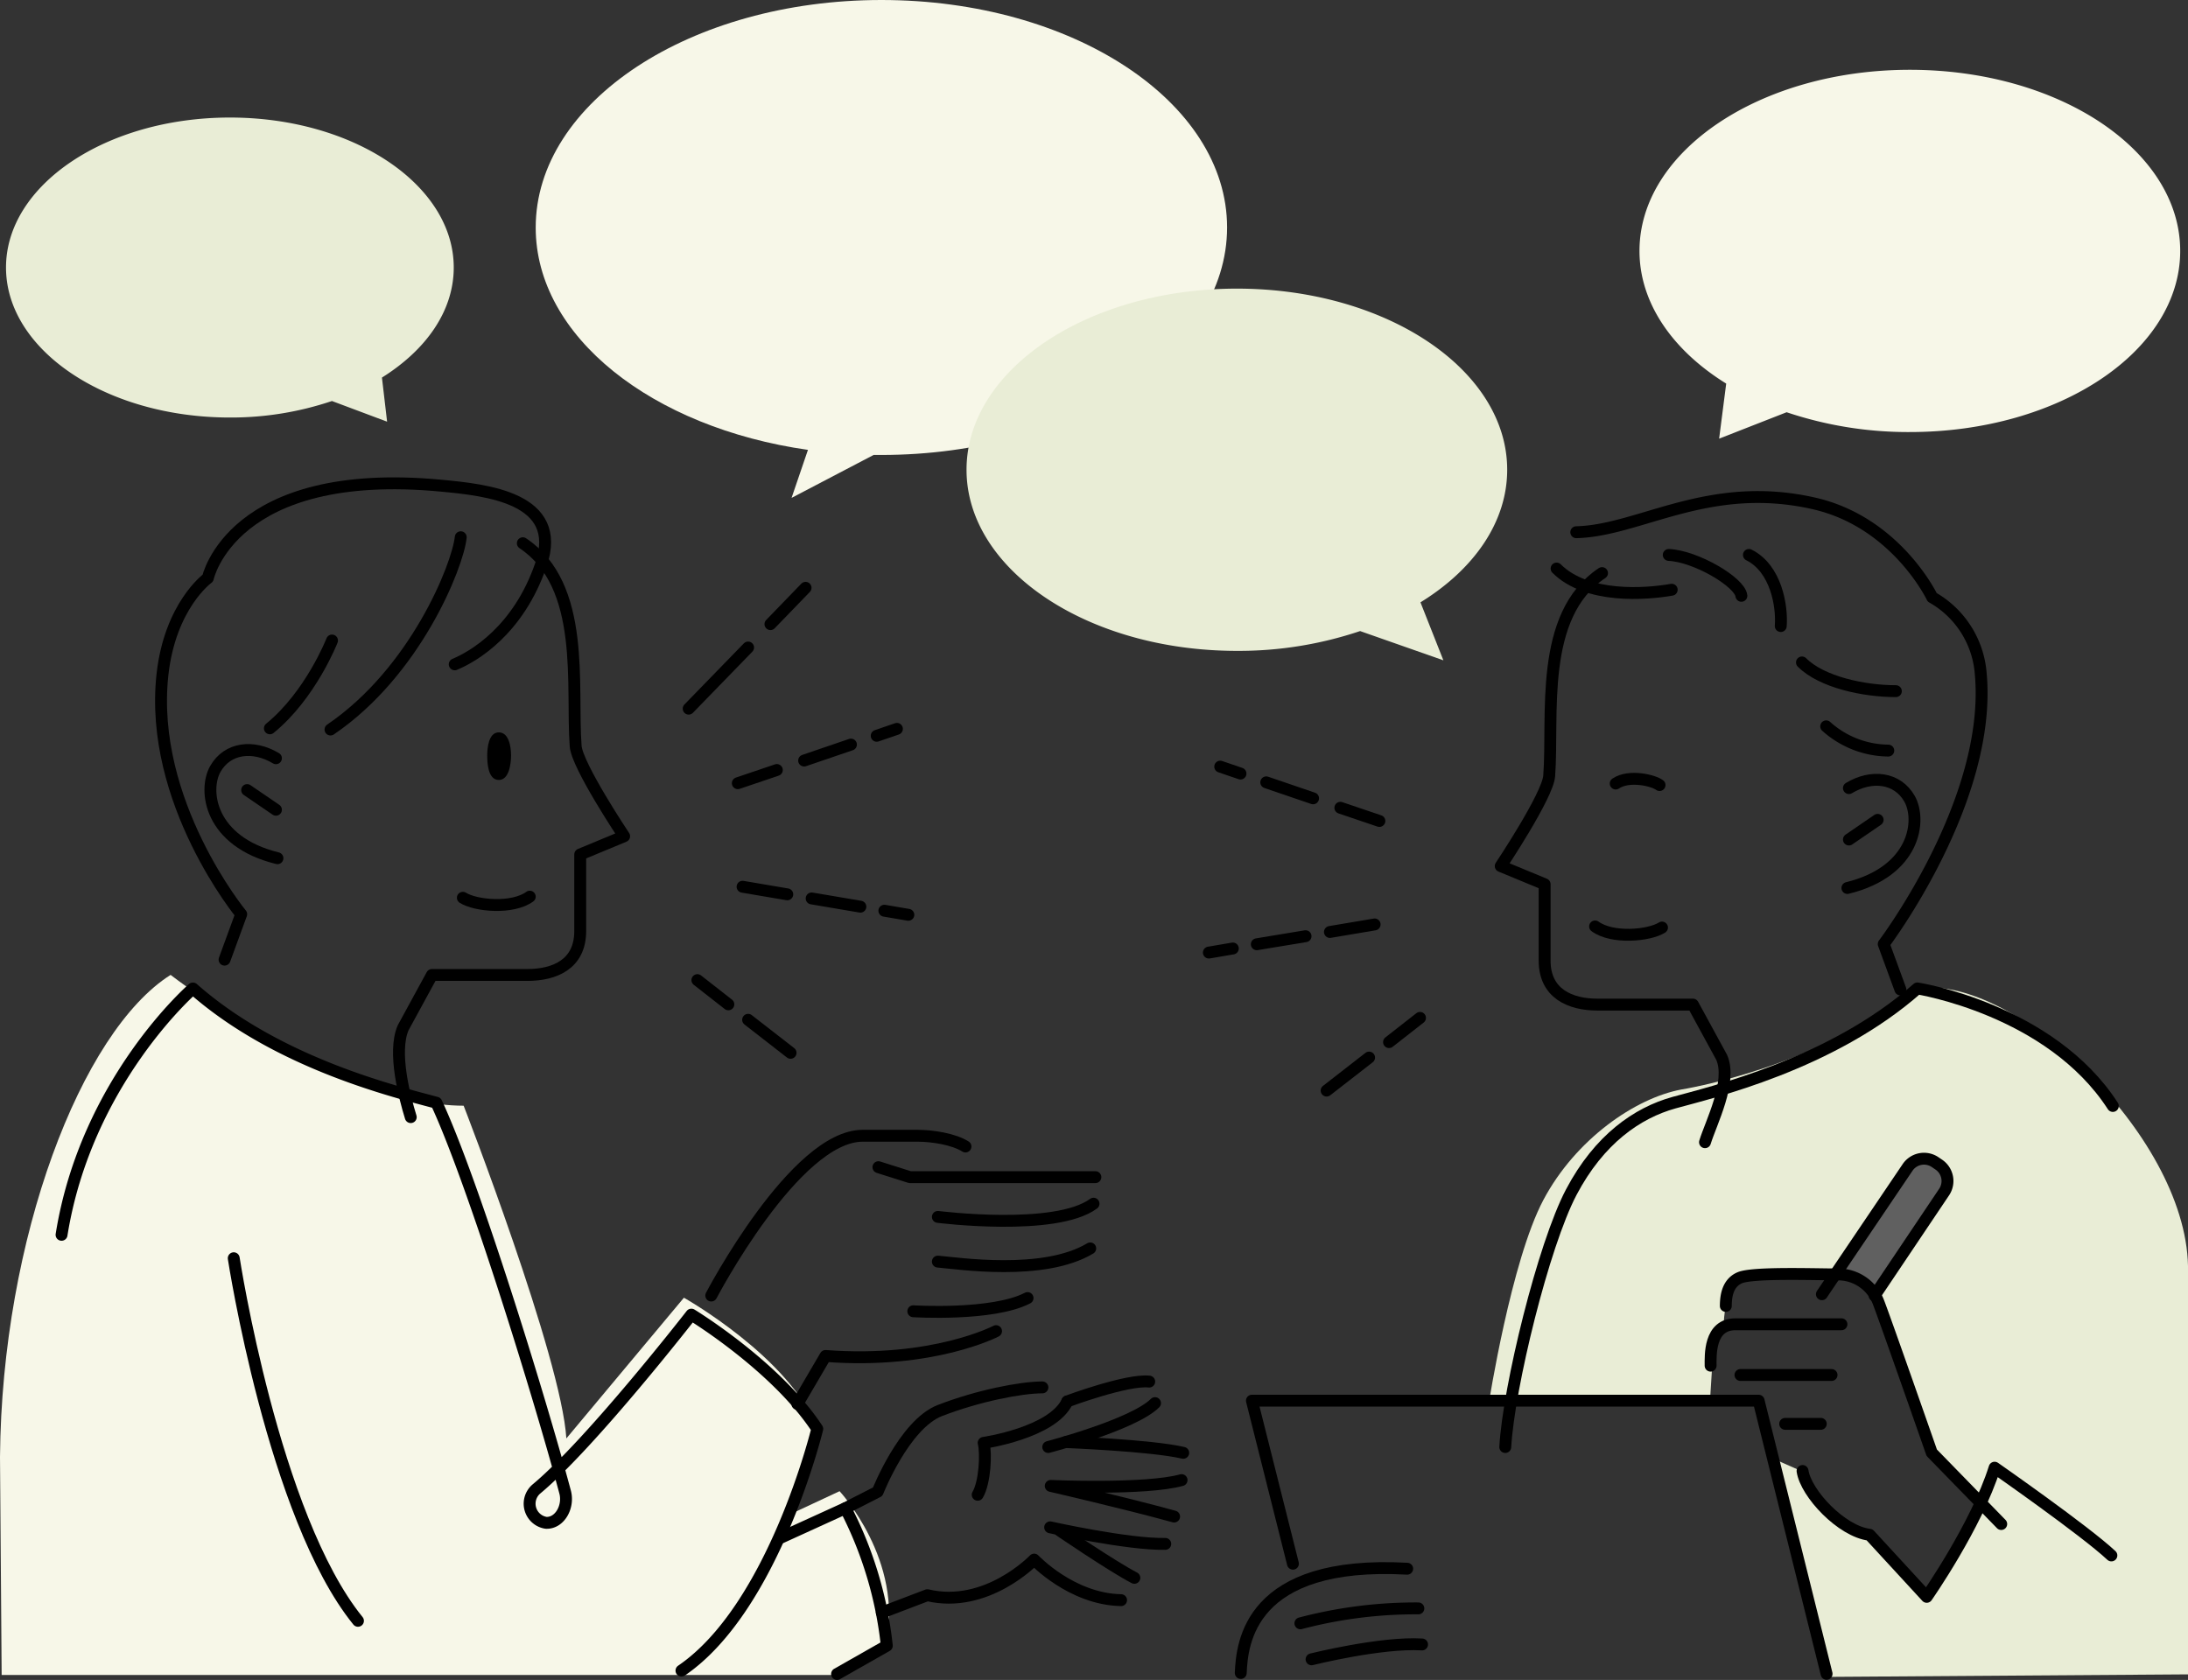
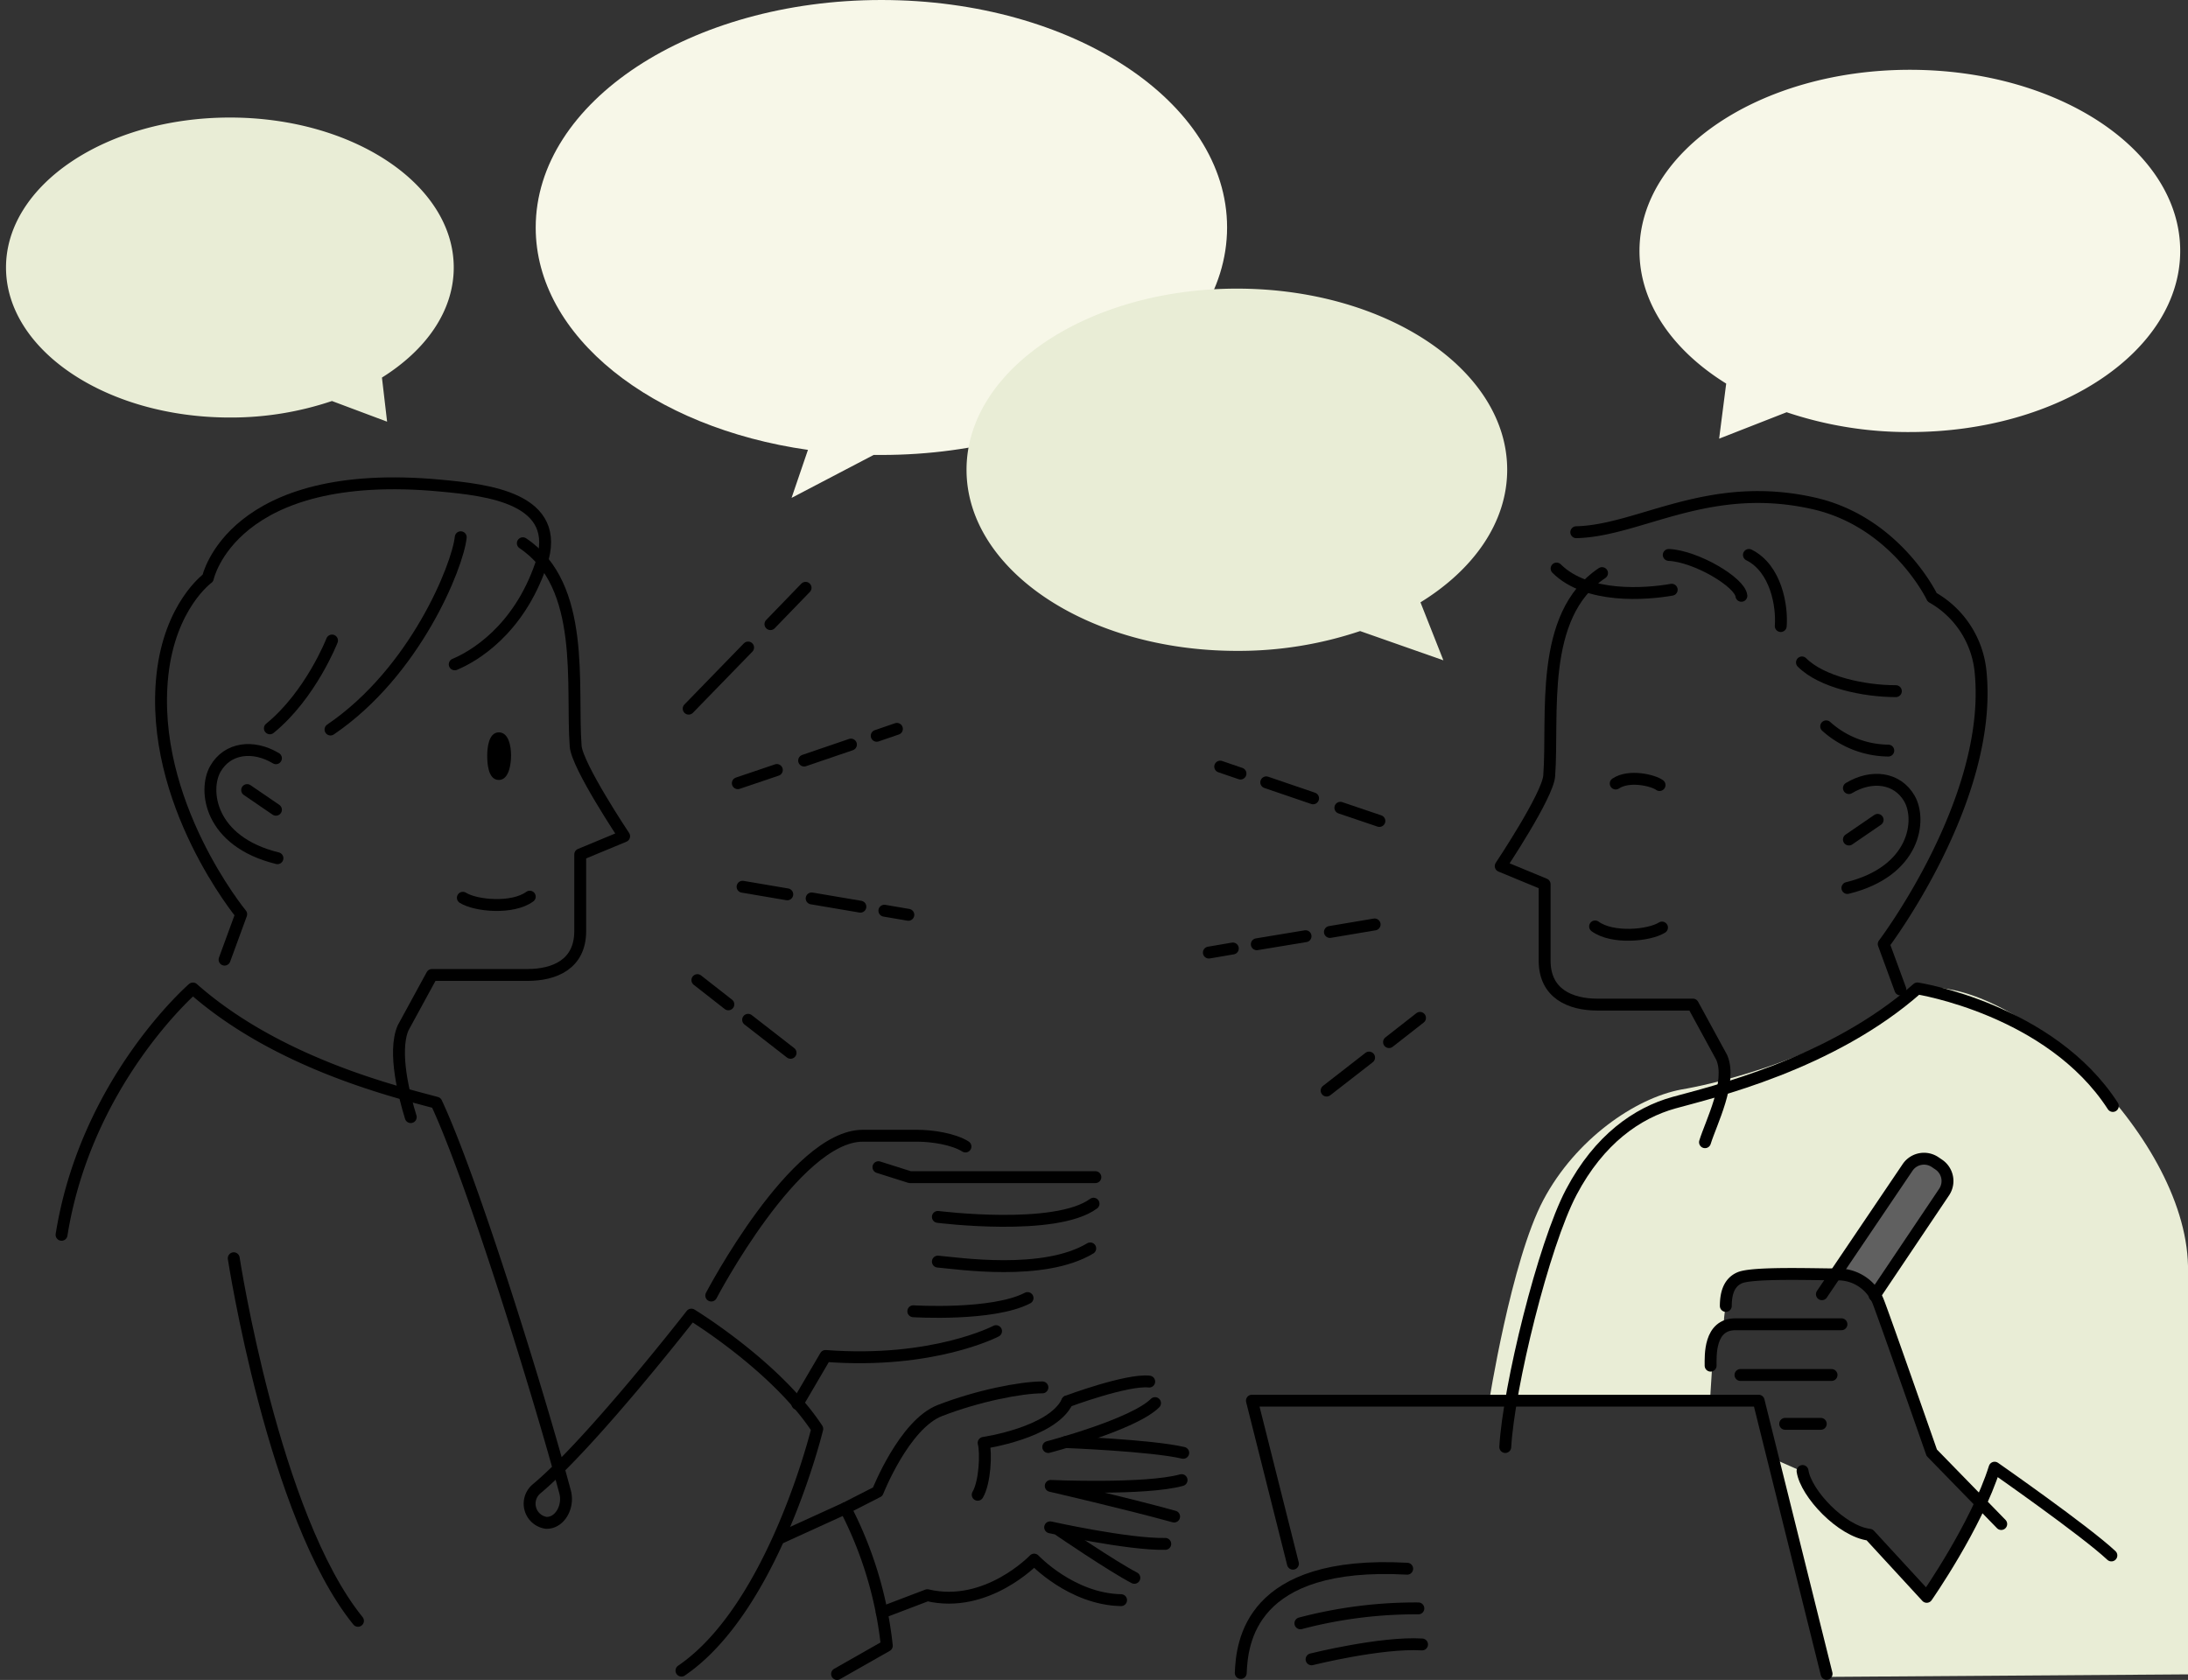
<svg xmlns="http://www.w3.org/2000/svg" viewBox="0 0 331.28 254.41">
  <rect x="0" y="0" width="331.28" height="254.41" fill="#333333" stroke="none" />
  <defs>
    <style>.cls-1{fill:#f7f7e8;}.cls-2{fill:#e9edd6;}.cls-3{fill:#606060;}.cls-4{fill:none;stroke:#000;stroke-linecap:round;stroke-linejoin:round;stroke-width:1.8px;}</style>
  </defs>
  <g id="レイヤー_2" data-name="レイヤー 2">
    <g id="レイヤー_3" data-name="レイヤー 3">
-       <path class="cls-1" d="M0,220.64c.28-33.1,12.29-64.44,25.83-73,0,0,25.57,19.81,44.37,19.81,0,0,14.8,38.11,15.55,50.39l17.8-21.31s16,9,20.19,19.81l-4.14,13,7.52-3.51s9.78,10.53,7,23.32l-8,4.51H.25Z" />
      <path class="cls-2" d="M258.88,212.56H225.41s3.38-21.63,8.27-30.84S247.6,166.3,254.55,165c0,0,20.5-3.2,35.36-15.23,14.29-2.82,40.95,21.81,41.37,41.93v61.87l-54.54.38-7.52-32.72L273,222.9s3.2,7.9,9.78,9.78l8.84,9.4,7.71-14.48-6.77-7.9-8.28-23.88,10.16-16.36s.75-3.57-2.07-4-3.2,1.13-3.2,1.13l-10.71,16h0s-13.36.94-15.24.94-2.25,7-2.25,7l-1.51,2.82Z" />
      <path class="cls-3" d="M278.44,192.62c2.25,0,5.26,2.57,5.39,3.95,0,0,10.28-15.42,10.9-16.42s.63-3-.25-3.39-2-1.63-3.26-1.5-2.76,1.88-2.76,1.88Z" />
      <path class="cls-1" d="M133.45,0c-28.9,0-52.34,15.43-52.34,34.46,0,16.52,17.66,30.32,41.22,33.67l-2.48,7.27,12.42-6.5,1.18,0c28.91,0,52.34-15.43,52.34-34.46S162.36,0,133.45,0Z" />
      <path class="cls-2" d="M228.2,71.14c0-15.15-18.32-27.43-40.93-27.43S146.34,56,146.34,71.14s18.32,27.43,40.93,27.43a57.75,57.75,0,0,0,18.66-3L218.54,100l-3.47-8.78C223.14,86.25,228.2,79.09,228.2,71.14Z" />
      <path class="cls-1" d="M248.23,38c0-15.15,18.33-27.43,40.94-27.43S330.1,22.83,330.1,38s-18.33,27.43-40.93,27.43a57.66,57.66,0,0,1-18.66-3l-10.22,4,1.07-8.34C253.29,53.09,248.23,45.93,248.23,38Z" />
      <path class="cls-2" d="M68.7,40.51C68.7,28,53.53,17.8,34.81,17.8S.91,28,.91,40.51s15.18,22.72,33.9,22.72a47.84,47.84,0,0,0,15.45-2.5l8.35,3.13-.78-6.68C64.51,53,68.7,47.1,68.7,40.51Z" />
      <path class="cls-4" d="M242.56,86.79c-9.63,6.42-7.32,21.58-8,30.72-.23,3-7.34,13.65-7.34,13.65l6.65,2.75v11.58c0,5,3.9,6.65,8,6.65h14.45l4.36,8c1.6,3.67-1.61,9.86-2.53,12.84" />
      <path class="cls-4" d="M244.63,118.66c2.06-1.38,5.73-.46,6.64.23" />
      <path class="cls-4" d="M241.51,140.3c2.62,1.92,8.21,1.39,10.13.17" />
      <path d="M75.53,110.91c1.51,0,1.85,2.17,1.85,3.49s-.32,3.72-1.85,3.72c-1.69,0-1.76-2.7-1.76-3.72S73.94,110.91,75.53,110.91Z" />
      <path class="cls-4" d="M238.66,80.6c9.63-.23,20-8,36-4.36,12.47,2.85,17.89,14.22,17.89,14.22a14.55,14.55,0,0,1,7.34,11.46c1.83,19.26-14.68,41.05-14.68,41.05l2.52,6.87" />
      <path class="cls-4" d="M272.83,100.32c3,3,9.4,4.35,14.22,4.35" />
      <path class="cls-4" d="M276.5,110a14.26,14.26,0,0,0,9.4,3.67" />
      <path class="cls-4" d="M279.94,119.35c3.44-2.07,7.33-1.61,9.17,1.6s.92,11-9.4,13.53" />
      <path class="cls-4" d="M269.62,94.81c.23-3-.69-8.71-4.82-10.77" />
      <path class="cls-4" d="M263.66,90.23c-.23-2.07-6.88-6-11-6.19" />
      <path class="cls-4" d="M253.11,89.31c-3.9.69-12.84,1.38-17.43-3.21" />
      <line class="cls-4" x1="284.29" y1="124.16" x2="279.94" y2="127.14" />
      <polyline class="cls-4" points="195.76 236.81 189.55 212.12 266.27 212.12 276.56 253.49" />
      <path class="cls-4" d="M227.91,219.14c.5-9,5.77-30.59,10-38.61s10-12,15.55-13.54,23.82-5.77,36.85-17.3c0,0,20.13,3.16,29.59,17.8" />
      <path class="cls-4" d="M303,230.8,292.48,220s-7.4-21.19-8.15-23a6.54,6.54,0,0,0-6-4c-3.52,0-12.88-.34-14.9.5-1.81.76-2.12,2.68-2.13,4.27" />
      <path class="cls-4" d="M278.81,200.55H262.76c-4,0-3.76,4.77-3.76,6.27" />
      <path class="cls-4" d="M277.31,208.23H263.52" />
      <line class="cls-4" x1="275.68" y1="215.63" x2="270.29" y2="215.63" />
      <path class="cls-4" d="M272.92,222.77c.5,3.39,5.89,9.15,10.15,9.66l8.65,9.4s7.53-10.78,10.28-19.56c0,0,13.67,9.53,17.68,13.29" />
      <path class="cls-4" d="M275.85,196l13-19.24A3,3,0,0,1,293,176l.56.38a3,3,0,0,1,.8,4.14L283.83,196.2" />
      <path class="cls-4" d="M79.16,82.27c9.63,6.42,7.32,21.59,8,30.73.23,3,7.34,13.64,7.34,13.64l-6.65,2.76V141c0,5.05-3.9,6.65-8,6.65H65.4l-4.36,8c-1.6,3.67.23,10.55,1.15,13.53" />
      <path class="cls-4" d="M80.21,135.79c-2.62,1.92-8.21,1.39-10.13.17" />
      <path class="cls-4" d="M34,145.33l2.52-6.88s-14-17-11.93-36.23c1.15-10.54,6.88-14.67,6.88-14.67s3.59-17,35.31-14c6.87.65,18.58,1.84,15.14,11.92s-10.32,14-13.07,15.14" />
      <path class="cls-4" d="M41.78,114.83c-3.44-2.06-7.34-1.6-9.17,1.61s-.92,11,9.4,13.53" />
      <line class="cls-4" x1="37.42" y1="119.65" x2="41.78" y2="122.63" />
      <path class="cls-4" d="M69.76,81.36c-.46,4.35-6.88,20.4-19.72,29.12" />
      <path class="cls-4" d="M50.27,97s-3.21,8.25-9.41,13.3" />
      <path class="cls-4" d="M107.69,196.2S120.35,172,130.63,172h8.27c2.26,0,5.49.5,7.28,1.63" />
      <path class="cls-4" d="M133,176.76l4.77,1.51h28.08" />
      <path class="cls-4" d="M142,184.29s17.8,2.25,23.57-2" />
      <path class="cls-4" d="M142,191.06c3,.25,16,2.25,23.07-2" />
      <path class="cls-4" d="M138.28,198.58s12,.75,17.3-2" />
      <path class="cls-4" d="M150.81,201.59s-9.52,5-25.82,3.76l-4.26,7.27" />
      <path class="cls-4" d="M103.18,253c14-9.53,20.56-36.61,20.56-36.61-6.27-9.53-19.06-17.3-19.06-17.3s-15.13,19.45-23.41,26.36a2.93,2.93,0,0,0,1.41,5.17c2.07.09,3.48-2.45,2.88-4.67-3.83-14.33-14-47.23-19.49-58.95-5.52-1.51-23.82-5.77-36.86-17.3,0,0-16.17,14-19.89,37.3" />
      <path class="cls-4" d="M187.86,253.36c.19-4.51,1.32-17.11,25.2-15.79" />
      <path class="cls-4" d="M196.89,245.84a68.37,68.37,0,0,1,17.86-2.26" />
      <path class="cls-4" d="M198.58,251.29s10.53-2.63,16.73-2.25" />
      <path class="cls-4" d="M118.22,232.87l9.78-4.46a58.84,58.84,0,0,1,6.27,20.82l-7.53,4.28" />
      <path class="cls-4" d="M128,228.41l4.89-2.5s4-10.18,9.4-12.29c5.78-2.24,12.28-3.51,15.54-3.51" />
      <path class="cls-4" d="M161.6,212.24c-2.26,4.77-12.67,6.27-12.67,6.27.41,1.58.2,6-.9,7.86" />
      <path class="cls-4" d="M133.51,244.21l6.9-2.63c9,2.13,16.17-5.39,16.17-5.39s5.64,6,13.16,6.14" />
      <path class="cls-4" d="M161.34,218.39s13,.5,17.81,1.63" />
      <path class="cls-4" d="M174.88,212.49c-3.26,3.26-16.17,6.65-16.17,6.65" />
      <path class="cls-4" d="M174,209.23c-3.39-.37-12.41,3-12.41,3" />
      <path class="cls-4" d="M178.9,224.15c-5.4,1.51-19.81.88-19.81.88s11.41,2.63,18.68,4.64" />
      <path class="cls-4" d="M159,231.3s11.79,2.63,17.43,2.51" />
      <path class="cls-4" d="M160.47,231.8s7.89,5.39,11.28,7.15" />
      <path class="cls-4" d="M132.74,111.43l3.06-1.05" />
      <path class="cls-4" d="M121.75,115.18l7.09-2.42" />
      <path class="cls-4" d="M111.71,118.61l5.91-2" />
      <path class="cls-4" d="M133.9,137.92l3.63.62" />
      <path class="cls-4" d="M122.89,136.06l7.38,1.25" />
      <path class="cls-4" d="M112.43,134.29l6.77,1.15" />
      <path class="cls-4" d="M113.27,154.44l6.43,5" />
      <path class="cls-4" d="M105.59,148.43l4.69,3.67" />
      <path class="cls-4" d="M116.65,94.52c1.77-1.83,3.55-3.66,5.32-5.5" />
      <path class="cls-4" d="M104.27,107.32l9-9.26" />
      <path class="cls-4" d="M187.82,117.15l-3.07-1.05" />
      <path class="cls-4" d="M198.81,120.9l-7.09-2.42" />
      <path class="cls-4" d="M208.85,124.33l-5.91-2" />
      <path class="cls-4" d="M186.66,143.64l-3.63.62" />
      <path class="cls-4" d="M197.67,141.78,190.29,143" />
      <path class="cls-4" d="M208.13,140l-6.77,1.14" />
      <path class="cls-4" d="M207.29,160.16l-6.43,5" />
      <path class="cls-4" d="M215,154.15l-4.69,3.67" />
      <path class="cls-4" d="M35.39,190.55s6,39.12,18.81,54.91" />
    </g>
  </g>
</svg>